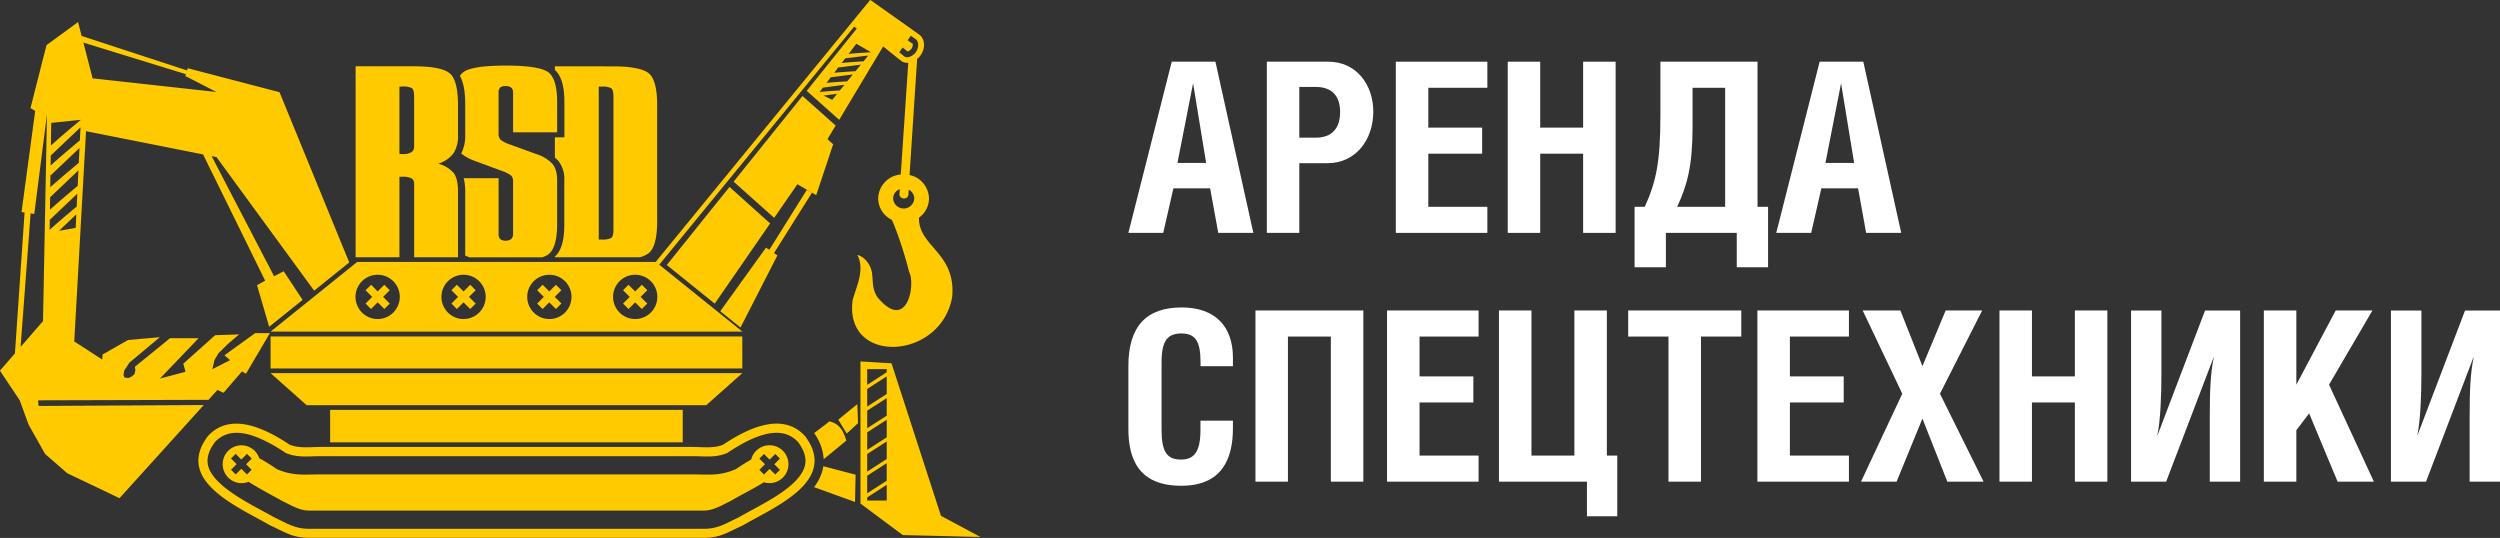
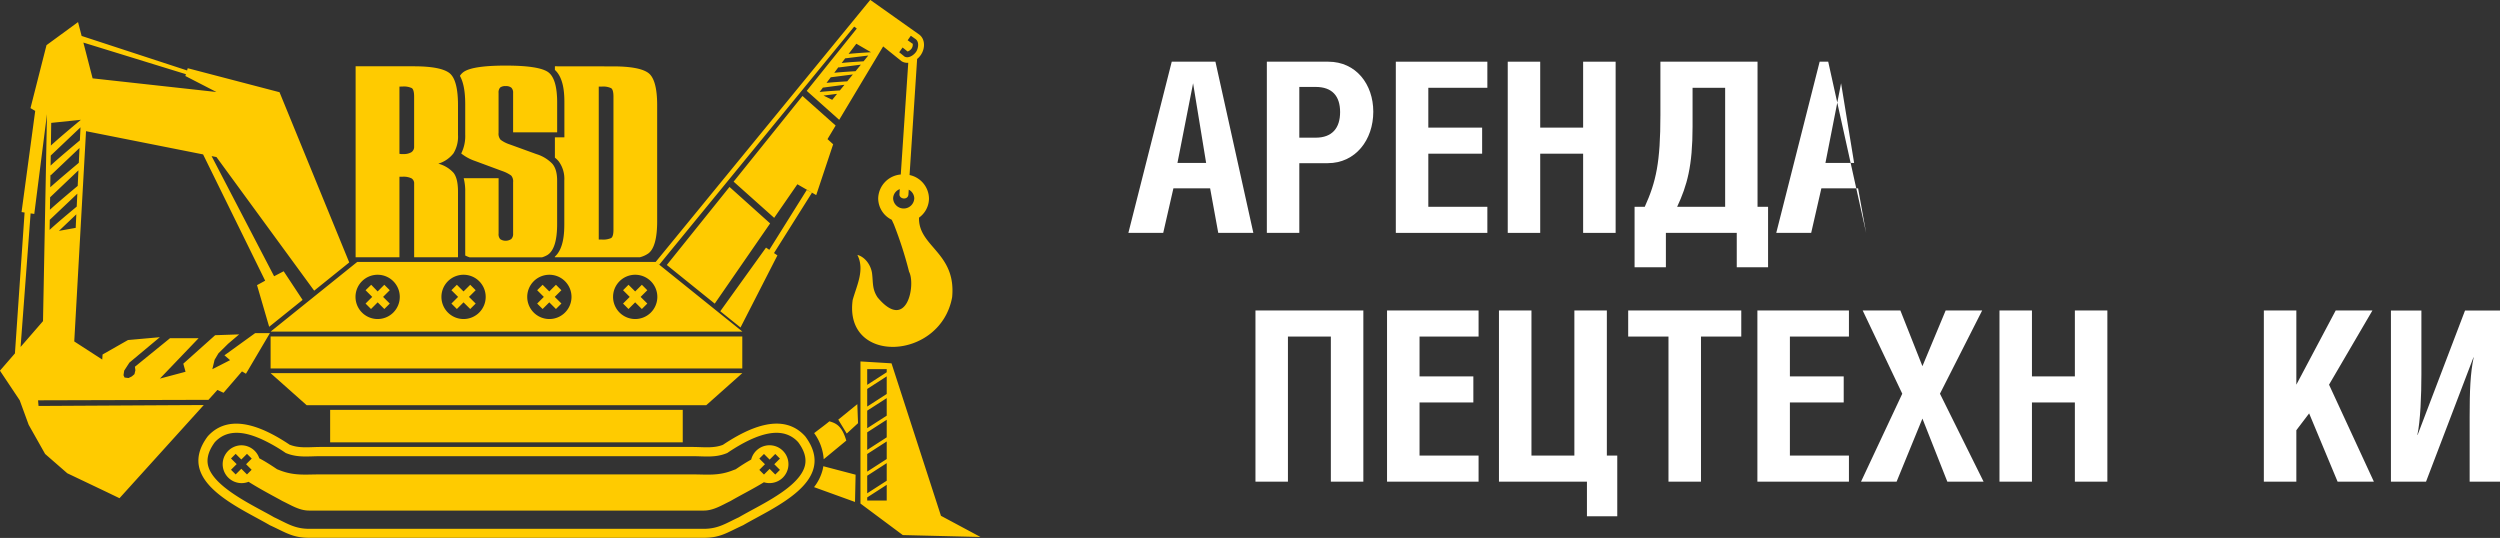
<svg xmlns="http://www.w3.org/2000/svg" id="Слой_1" data-name="Слой 1" viewBox="0 0 885.43 190.51">
  <rect x="0" y="0" width="885.43" height="190.51" fill="#333333" stroke="none" />
  <defs>
    <style>.cls-1{fill:#fff;}.cls-1,.cls-2{fill-rule:evenodd;}.cls-2{fill:#ffcb00;}</style>
  </defs>
  <title>logo</title>
  <path class="cls-1" d="M735.17,525.49h12.34l3.61-15.79h13L767,525.49h12.43L766,464.86H750.53l-15.36,60.63Zm17.38-24.77,5.54-28.22,4.62,28.22Z" transform="translate(-335.53 -443.01)" />
  <path class="cls-1" d="M795.71,500.8h10.08c9.82,0,16.12-8.23,16.12-18.22,0-9.74-6.13-17.72-15.95-17.72H784.21v60.63h11.5V500.8Zm0-27h5.8c5.79,0,8.65,3.19,8.65,8.9s-2.86,9.07-8.65,9.07h-5.8Z" transform="translate(-335.53 -443.01)" />
  <polygon class="cls-1" points="494.36 21.85 494.36 82.48 526.78 82.48 526.78 73.24 505.87 73.24 505.87 54.43 524.93 54.43 524.93 45.2 505.87 45.2 505.87 31.09 526.78 31.09 526.78 21.85 494.36 21.85" />
  <polygon class="cls-1" points="545.5 21.85 534 21.85 534 82.48 545.5 82.48 545.5 54.43 560.7 54.43 560.7 82.48 572.21 82.48 572.21 21.85 560.7 21.85 560.7 45.2 545.5 45.2 545.5 21.85" />
  <path class="cls-1" d="M923.6,464.86v18.89c0,16.71-1.51,23.6-5.54,32.5h-3.61v21.41h11.09V525.49h25.1v12.17h11.09V516.25H958V464.86Zm22.93,9.24v42.15h-17c3.53-7.56,5.46-14.44,5.46-28.38V474.1Z" transform="translate(-335.53 -443.01)" />
-   <path class="cls-1" d="M964.67,525.49H977l3.61-15.79h13l2.85,15.79h12.43l-13.43-60.63H980l-15.37,60.63Zm17.38-24.77,5.54-28.22,4.62,28.22Z" transform="translate(-335.53 -443.01)" />
-   <path class="cls-1" d="M772.2,572.7v-3c0-11.17-6.38-17.8-18.14-17.8-12.51,0-18.89,6.63-18.89,20.82v22.09c0,10.75,3.61,20.24,18.72,20.24,14.36,0,18.31-9.41,18.31-20.41V592H760.7v3.27c0,7.81-2.27,10.5-6.89,10.5-4.87,0-6.89-2.6-6.89-10.5V571.36c0-7.64,2.1-10.25,7-10.25s6.81,2.61,6.81,10.25v1.34Z" transform="translate(-335.53 -443.01)" />
+   <path class="cls-1" d="M964.67,525.49H977l3.61-15.79h13l2.85,15.79l-13.43-60.63H980l-15.37,60.63Zm17.38-24.77,5.54-28.22,4.62,28.22Z" transform="translate(-335.53 -443.01)" />
  <polygon class="cls-1" points="444.65 109.96 444.65 170.59 456.15 170.59 456.15 119.2 471.35 119.2 471.35 170.59 482.86 170.59 482.86 109.96 444.65 109.96" />
  <polygon class="cls-1" points="491.25 109.96 491.25 170.59 523.67 170.59 523.67 161.35 502.76 161.35 502.76 142.54 521.82 142.54 521.82 133.31 502.76 133.31 502.76 119.2 523.67 119.2 523.67 109.96 491.25 109.96" />
  <polygon class="cls-1" points="542.4 109.96 530.89 109.96 530.89 170.59 562.05 170.59 562.05 182.85 572.79 182.85 572.79 161.35 569.1 161.35 569.1 109.96 557.6 109.96 557.6 161.35 542.4 161.35 542.4 109.96" />
  <polygon class="cls-1" points="602.44 119.2 616.71 119.2 616.71 109.96 576.66 109.96 576.66 119.2 590.93 119.2 590.93 170.59 602.44 170.59 602.44 119.2" />
  <polygon class="cls-1" points="622.42 109.96 622.42 170.59 654.84 170.59 654.84 161.35 633.93 161.35 633.93 142.54 652.99 142.54 652.99 133.31 633.93 133.31 633.93 119.2 654.84 119.2 654.84 109.96 622.42 109.96" />
  <polygon class="cls-1" points="659.71 109.96 673.73 139.44 659.12 170.59 671.72 170.59 680.87 148.25 689.69 170.59 702.53 170.59 687.08 139.44 702.03 109.96 689.1 109.96 680.87 129.69 673.06 109.96 659.71 109.96" />
  <polygon class="cls-1" points="719.66 109.96 708.16 109.96 708.16 170.59 719.66 170.59 719.66 142.54 734.86 142.54 734.86 170.59 746.37 170.59 746.37 109.96 734.86 109.96 734.86 133.31 719.66 133.31 719.66 109.96" />
-   <path class="cls-1" d="M1090.29,553V613.6h12.43l16.8-44h.08c-1.18,5.45-1.43,11.84-1.43,21.07V613.6h10.75V553h-12.43l-16.79,44.08h-.09c1.1-5,1.43-14.19,1.43-21.41V553Z" transform="translate(-335.53 -443.01)" />
  <polygon class="cls-1" points="813.3 109.96 801.79 109.96 801.79 170.59 813.3 170.59 813.3 152.37 817.83 146.41 827.91 170.59 840.76 170.59 824.88 136.24 840.25 109.96 827.24 109.96 813.3 136.24 813.3 109.96" />
  <path class="cls-1" d="M1182.33,553V613.6h12.43l16.79-44h.09c-1.18,5.45-1.43,11.84-1.43,21.07V613.6H1221V553h-12.43l-16.8,44.08h-.08c1.09-5,1.43-14.19,1.43-21.41V553Z" transform="translate(-335.53 -443.01)" />
  <path class="cls-2" d="M611.76,609.43l-2-2,2-2-1.65-1.64-2,2-2-2-1.65,1.64,2,2-2,2,1.65,1.65,2-2,2,2,1.65-1.65Zm-187.07,0-2-2,2-2L423,603.75l-2,2-2-2-1.65,1.64,2,2-2,2,1.65,1.65,2-2,2,2,1.65-1.65ZM597.26,626.2c-4.5,2.06-7.28,4.1-12.42,4.1H445c-5.14,0-7.92-2-12.42-4.1-6.59-3.84-21.37-10.44-23.33-18.21-.77-3,.58-5.93,2.35-8.35,4.78-5.19,11.56-3.44,17.23-.77a58,58,0,0,1,7.64,4.4l.28.19.32.12c4,1.58,7.76,1,11.85,1h132c4.09,0,7.89.59,11.85-1l.32-.12.28-.19c5.08-3.39,13.07-8,19.38-6.77a9.83,9.83,0,0,1,5.49,3.14c1.78,2.42,3.12,5.3,2.35,8.35-1.22,4.85-7.34,9-11.35,11.47s-8,4.43-12,6.74ZM421,600.72a6.71,6.71,0,0,1,6.36,4.6c2.28,1.21,4.31,2.55,5.47,3.32l.85.57.95.37c5.13,2,9.07,1.45,14.23,1.45h132c5.16,0,9.1.59,14.23-1.45l1-.37.85-.57c1-.68,2.7-1.79,4.64-2.87a6.7,6.7,0,1,1,6.5,8.34,6.46,6.46,0,0,1-2-.3l-.24.15c-3.8,2.33-7.78,4.29-11.62,6.52-3,1.44-6,3.36-9.41,3.36H445c-3.45,0-6.41-1.93-9.44-3.37-2.37-1.34-7.54-4-12-6.82A6.7,6.7,0,1,1,421,600.72Zm228.58,14v5.57h-6.91v-1.11l6.91-4.46Zm0-7.68-6.91,4.46v6.22l6.91-4.45v-6.23Zm0-7.68v6.22l-6.91,4.46v-6.23l6.91-4.45Zm0-7.69-6.91,4.46v6.23l6.91-4.46V591.7Zm0-7.68v6.23l-6.91,4.45v-6.22L649.6,584Zm0-7.68-6.91,4.45V587l6.91-4.46v-6.22Zm-6.91-2.57h6.91v1.11l-6.91,4.46v-5.57Zm-10.25,17.9,3,4.92,4-3.67-.25-6.74-6.75,5.49Zm-8.55,4.78c1.73-1.36,4.13-3.09,5.39-4.19,2.44.67,4.49,1.66,6,6.83l-8,6.6a17.69,17.69,0,0,0-3.37-9.24Zm0,19.13,14.48,5.24.21-9.66-11.43-3c-.07.46-.16.93-.28,1.4a16.73,16.73,0,0,1-3,6ZM640.28,571v50.35l15,11.17,27.51.67-14-7.5-17.51-54-11-.67ZM461.48,466.49h20.59c6.26,0,10.42.78,12.52,2.31s3.15,5.37,3.15,11.48v10.48a11.38,11.38,0,0,1-1.61,6.57,10.78,10.78,0,0,1-5.37,3.65,11,11,0,0,1,5.41,3.25c1.06,1.35,1.57,3.58,1.57,6.69v23.21H482.21V508.08a2.06,2.06,0,0,0-.95-1.91,6.47,6.47,0,0,0-3.16-.57H477v28.53H461.48V466.49Zm71.38,12.83v10.56h-15.6V475.94a2.47,2.47,0,0,0-.61-1.86,2.87,2.87,0,0,0-2-.57,2.92,2.92,0,0,0-2,.52,2.64,2.64,0,0,0-.54,1.91v14.11a3.25,3.25,0,0,0,.73,2.47,11,11,0,0,0,3.17,1.62l9.53,3.46a13.14,13.14,0,0,1,5.62,3.42q1.7,2,1.69,5.94v15.38q0,8.86-3.46,11a8.92,8.92,0,0,1-1.89.81H501.87a9.29,9.29,0,0,1-1.57-.65V510.92a18.15,18.15,0,0,0-.54-4.79h12.36v19.59a2.6,2.6,0,0,0,.59,2,3.52,3.52,0,0,0,3.9-.06,2.47,2.47,0,0,0,.65-1.9V507.54a3.15,3.15,0,0,0-.68-2.35,12.24,12.24,0,0,0-3.22-1.62L503.72,500a16,16,0,0,1-4.84-2.64,13.68,13.68,0,0,0,1.42-6.64V480.28c0-2.68-.11-7.25-1.88-10.4a4.91,4.91,0,0,1,1.54-1.54q3.39-2.1,14.71-2.1c7.52,0,12.42.72,14.73,2.14s3.46,5.08,3.46,10.94Zm-.8-12.83v1.29c3.15,2.85,3.36,8.37,3.36,11.54v12.34h-3.36v7.19a9,9,0,0,1,1.33,1.28,10.4,10.4,0,0,1,2,6.83v15.38c0,3.16-.19,8.74-3.36,11.59v.2h30.1a9.39,9.39,0,0,0,3-1.34q3.15-2.32,3.15-11.48v-41q0-9.16-3.15-11.48c-2.1-1.53-6.26-2.31-12.51-2.31Zm15.53,7.19h1.1a6.48,6.48,0,0,1,3.29.56c.54.36.82,1.36.82,3v47.15c0,1.59-.28,2.57-.82,2.93a6.92,6.92,0,0,1-3.29.53h-1.1V473.68ZM431.37,575.17H598.43l-12.75,11.34H444.13l-12.76-11.34Zm0-13H598.43V573.5H431.37V562.16Zm207.47-103.7-2.76,3.64c2.11-.26,7.93-.6,7.93-.6l-5.17-3Zm-4,5.24-1.22,1.62c1.79-.24,6.6-.54,7.76-.6l1.66-2.05-8.2,1Zm-2.3,3L631,468.79c2.35-.26,7.49-.56,7.54-.56l1.89-2.32-7.92,1,0-.18Zm-2.77,3.66-1.52,2c2-.22,6.2-.48,7.34-.55l2-2.44-7.8,1Zm-2.74,3.6-1.22,1.62c1.83-.22,5.73-.46,7.17-.55l1.64-2-7.59,1Zm.17,2.89,3.08,1.51,1.71-2.12-4.79.61Zm-31.86,30.51L619.75,477l11.74,10.47-2.88,4.81,2,1.83-6,18-6.67-3.84-8.22,11.9-14.36-12.82ZM654,461.52l1.91,1.54c1.4.77,3.32-.56,4.09-1.72s1.22-3.56-.28-4.54l0,0,0,0-1.6-1.13L657,457.27l1.57,1.12.07,0,.07.05c.16.11.09.69.06.84a2.5,2.5,0,0,1-.37.91,2.89,2.89,0,0,1-1.43,1.06l-1.77-1.42L654,461.52Zm-180.43,89-2.36-2.36,2.36-2.36-1.93-1.93-2.36,2.36L467,543.87,465,545.8l2.36,2.36L465,550.52l1.93,1.93,2.36-2.36,2.36,2.36,1.93-1.93Zm-4.29-10.2a7.84,7.84,0,1,1-7.84,7.84,7.83,7.83,0,0,1,7.84-7.84ZM504,550.52l-2.37-2.36L504,545.8l-1.93-1.93-2.37,2.36-2.36-2.36-1.93,1.93,2.36,2.36-2.36,2.36,1.93,1.93,2.36-2.36,2.37,2.36,1.93-1.93Zm-4.3-10.2a7.84,7.84,0,1,1-7.83,7.84,7.84,7.84,0,0,1,7.83-7.84Zm34.69,10.2L532,548.16l2.36-2.36-1.93-1.93-2.36,2.36-2.36-2.36-1.93,1.93,2.36,2.36-2.36,2.36,1.93,1.93,2.36-2.36,2.36,2.36,1.93-1.93Zm-4.29-10.2a7.84,7.84,0,1,1-7.84,7.84,7.84,7.84,0,0,1,7.84-7.84Zm34.69,10.2-2.37-2.36,2.37-2.36-1.93-1.93-2.37,2.36-2.36-2.36-1.93,1.93,2.36,2.36-2.36,2.36,1.93,1.93,2.36-2.36,2.37,2.36,1.93-1.93Zm-4.3-10.2a7.84,7.84,0,1,1-7.83,7.84,7.84,7.84,0,0,1,7.83-7.84Zm30.12,12.9L597.8,559l13.07-25.54-1.21-.82,13.44-21.36-1.83-1L608,531.49l-1.17-.78-16.18,22.51Zm66.73-43.05a3.54,3.54,0,0,1,2,3.13,3.75,3.75,0,0,1-7.49,0,3.56,3.56,0,0,1,2.36-3.3l-.12,1.79c-.11,1.77,3,2.23,3.18.1l.11-1.72Zm.33-5.17a8.65,8.65,0,0,1,6.88,8.3,8.39,8.39,0,0,1-3.53,6.79h0c-.3,10.32,13.25,12.36,11.73,28.19-4.11,22.53-38.37,24-35.23,1,1.48-5.34,4.34-10.65,1.67-16,3,.83,5,4.06,5.24,6.91.35,3.1,0,5.26,1.92,8.16,10.45,12.46,13.55-4.56,11.16-9.07a137.41,137.41,0,0,0-5.41-16.83c-.22-.46-.46-1-.74-1.6a8.49,8.49,0,0,1-4.8-7.56,8.72,8.72,0,0,1,8-8.48l2.65-39.56h0a3.85,3.85,0,0,1-2.37-.56l-6.52-5.24-15.57,26-11.5-10.26,17.73-22.07-.93-.67L569,536.78l-1.2-1,30.68,24.68H431.37l30.68-24.68h105.7l69-84.26,7-8.55,17.11,12.12c2.35,1.52,2.45,4.91.85,7.31a6.65,6.65,0,0,1-1.36,1.49h0L657.67,505Zm-86,31.84,17,13.71,19.62-28.41L593.9,509.22l-22.19,27.62ZM452.46,588.17v11.51H577.34V588.17ZM477,473.68v23.79a3.24,3.24,0,0,0,.6.1c.19,0,.45,0,.77,0a5.22,5.22,0,0,0,2.88-.66,2.27,2.27,0,0,0,.95-2V477.22c0-1.62-.28-2.62-.81-3a6.53,6.53,0,0,0-3.3-.56Zm-120.6,51.1,5.94-1.07.22-4.79-6.16,5.86Zm-3.24-3.92,9.76-9.26-.22,4.58c-1.95,1.62-7.22,6-9.6,8.25l.06-3.57Zm.12-8-.07,4.44c2.59-2.4,8.29-7.16,9.84-8.45l.26-5.51-10,9.52Zm.12-8.06.1.3,10.19-9.68-.25,5.26c-.07.06-7,5.84-10.11,8.66l.07-4.54Zm.1-6.69-.05,3.56c2.29-2.2,8.79-7.63,10.37-8.95l.22-4.62-10.54,10Zm.17-11.58,10.5-1.09s-7.9,6.55-10.62,9.13l.12-8Zm53.77,11.13,22,44.76h0L426.56,544l4.3,14.75,11.84-9.52L436,539.08l-3.39,1.77L410.47,498.3l-3-.6Zm-64.62,68.23,3.55-47.31,1.3.2,4.5-35.35-1.41,73.31-7.94,9.15Zm58.56-96.61-.2.65,11,5.66-43.85-4.83-3.27-12.67,36.31,11.19Zm-57.13,49-1.09-.16L348,482.3l-1.67-1L352,459l11.17-8.17,1.27,4.91,37.35,12.22.23-.79,32.51,8.5,24.69,60.29-12.42,10L412.2,498.64,366,489.47l-4.17,74.47,9.91,6.41.12-1.79,9-5.12,11.28-1-10.78,9-1.84,2.84-.25,1.62.38.83,1.41.17,1.17-.58.92-.79.33-1.38-.17-1.25,12.45-10.12,10.12,0L392.16,577.1l9.08-2.42-.79-2.87,11.28-10.08,8.5-.29-3.92,3.33-3.41,3.37-1.37,2.3-.8,3.33,6.29-3.21-2-1.71L425.89,561l5.23,0-8.48,14.38-1.41-.83-6.53,7.57-2.17-1-3.17,3.5-60.35.17.17,2,58.52-.33-29.85,33-4.5-2.17-14-6.67-7.84-6.83-5.83-10.34-3.17-8.67-7-10.49,5.31-6.12h0l3.42-49.92Zm94,82.27c3.31,1.32,7.16.76,10.66.76h132c3.5,0,7.36.56,10.66-.76,8.34-5.55,21-12.07,29.15-3,11.84,15.87-11.07,25.08-22,31.48-5.61,2.55-8,4.45-13.91,4.45H445c-5.88,0-8.3-1.9-13.9-4.45-10.92-6.4-33.83-15.61-22-31.48C417.23,588.51,429.89,595,438.22,600.58Z" transform="translate(-335.53 -443.01)" />
</svg>